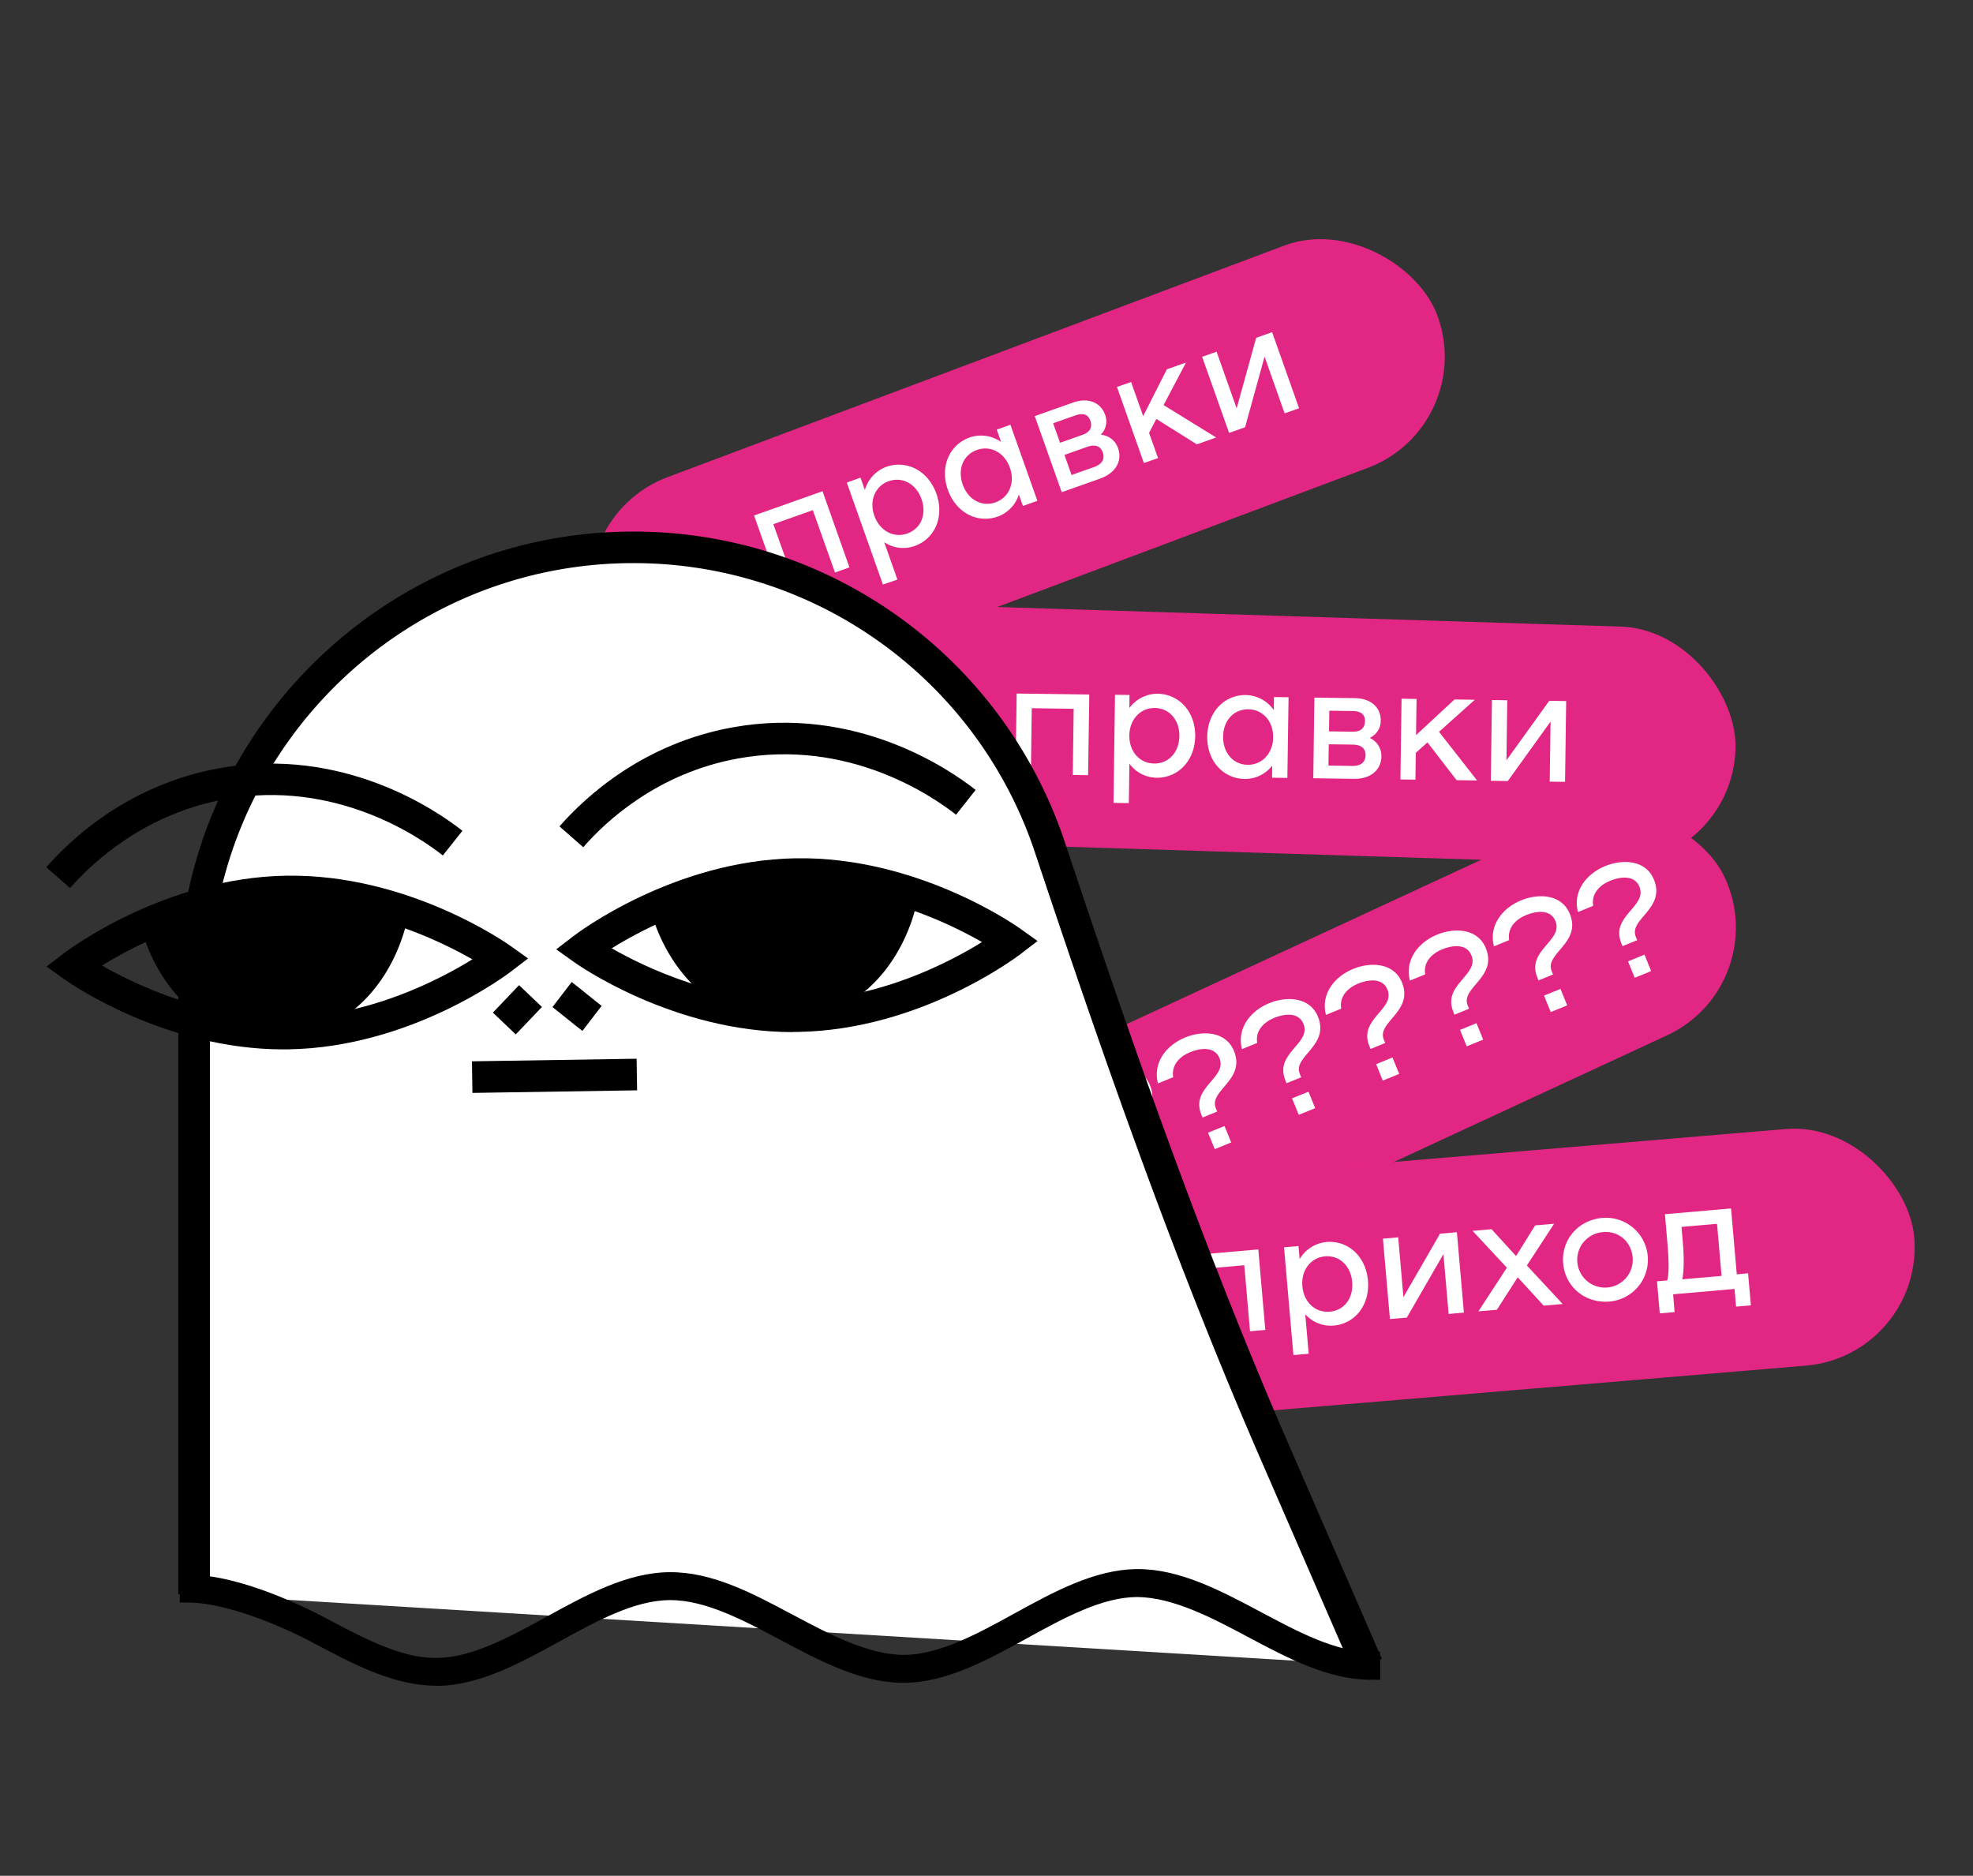
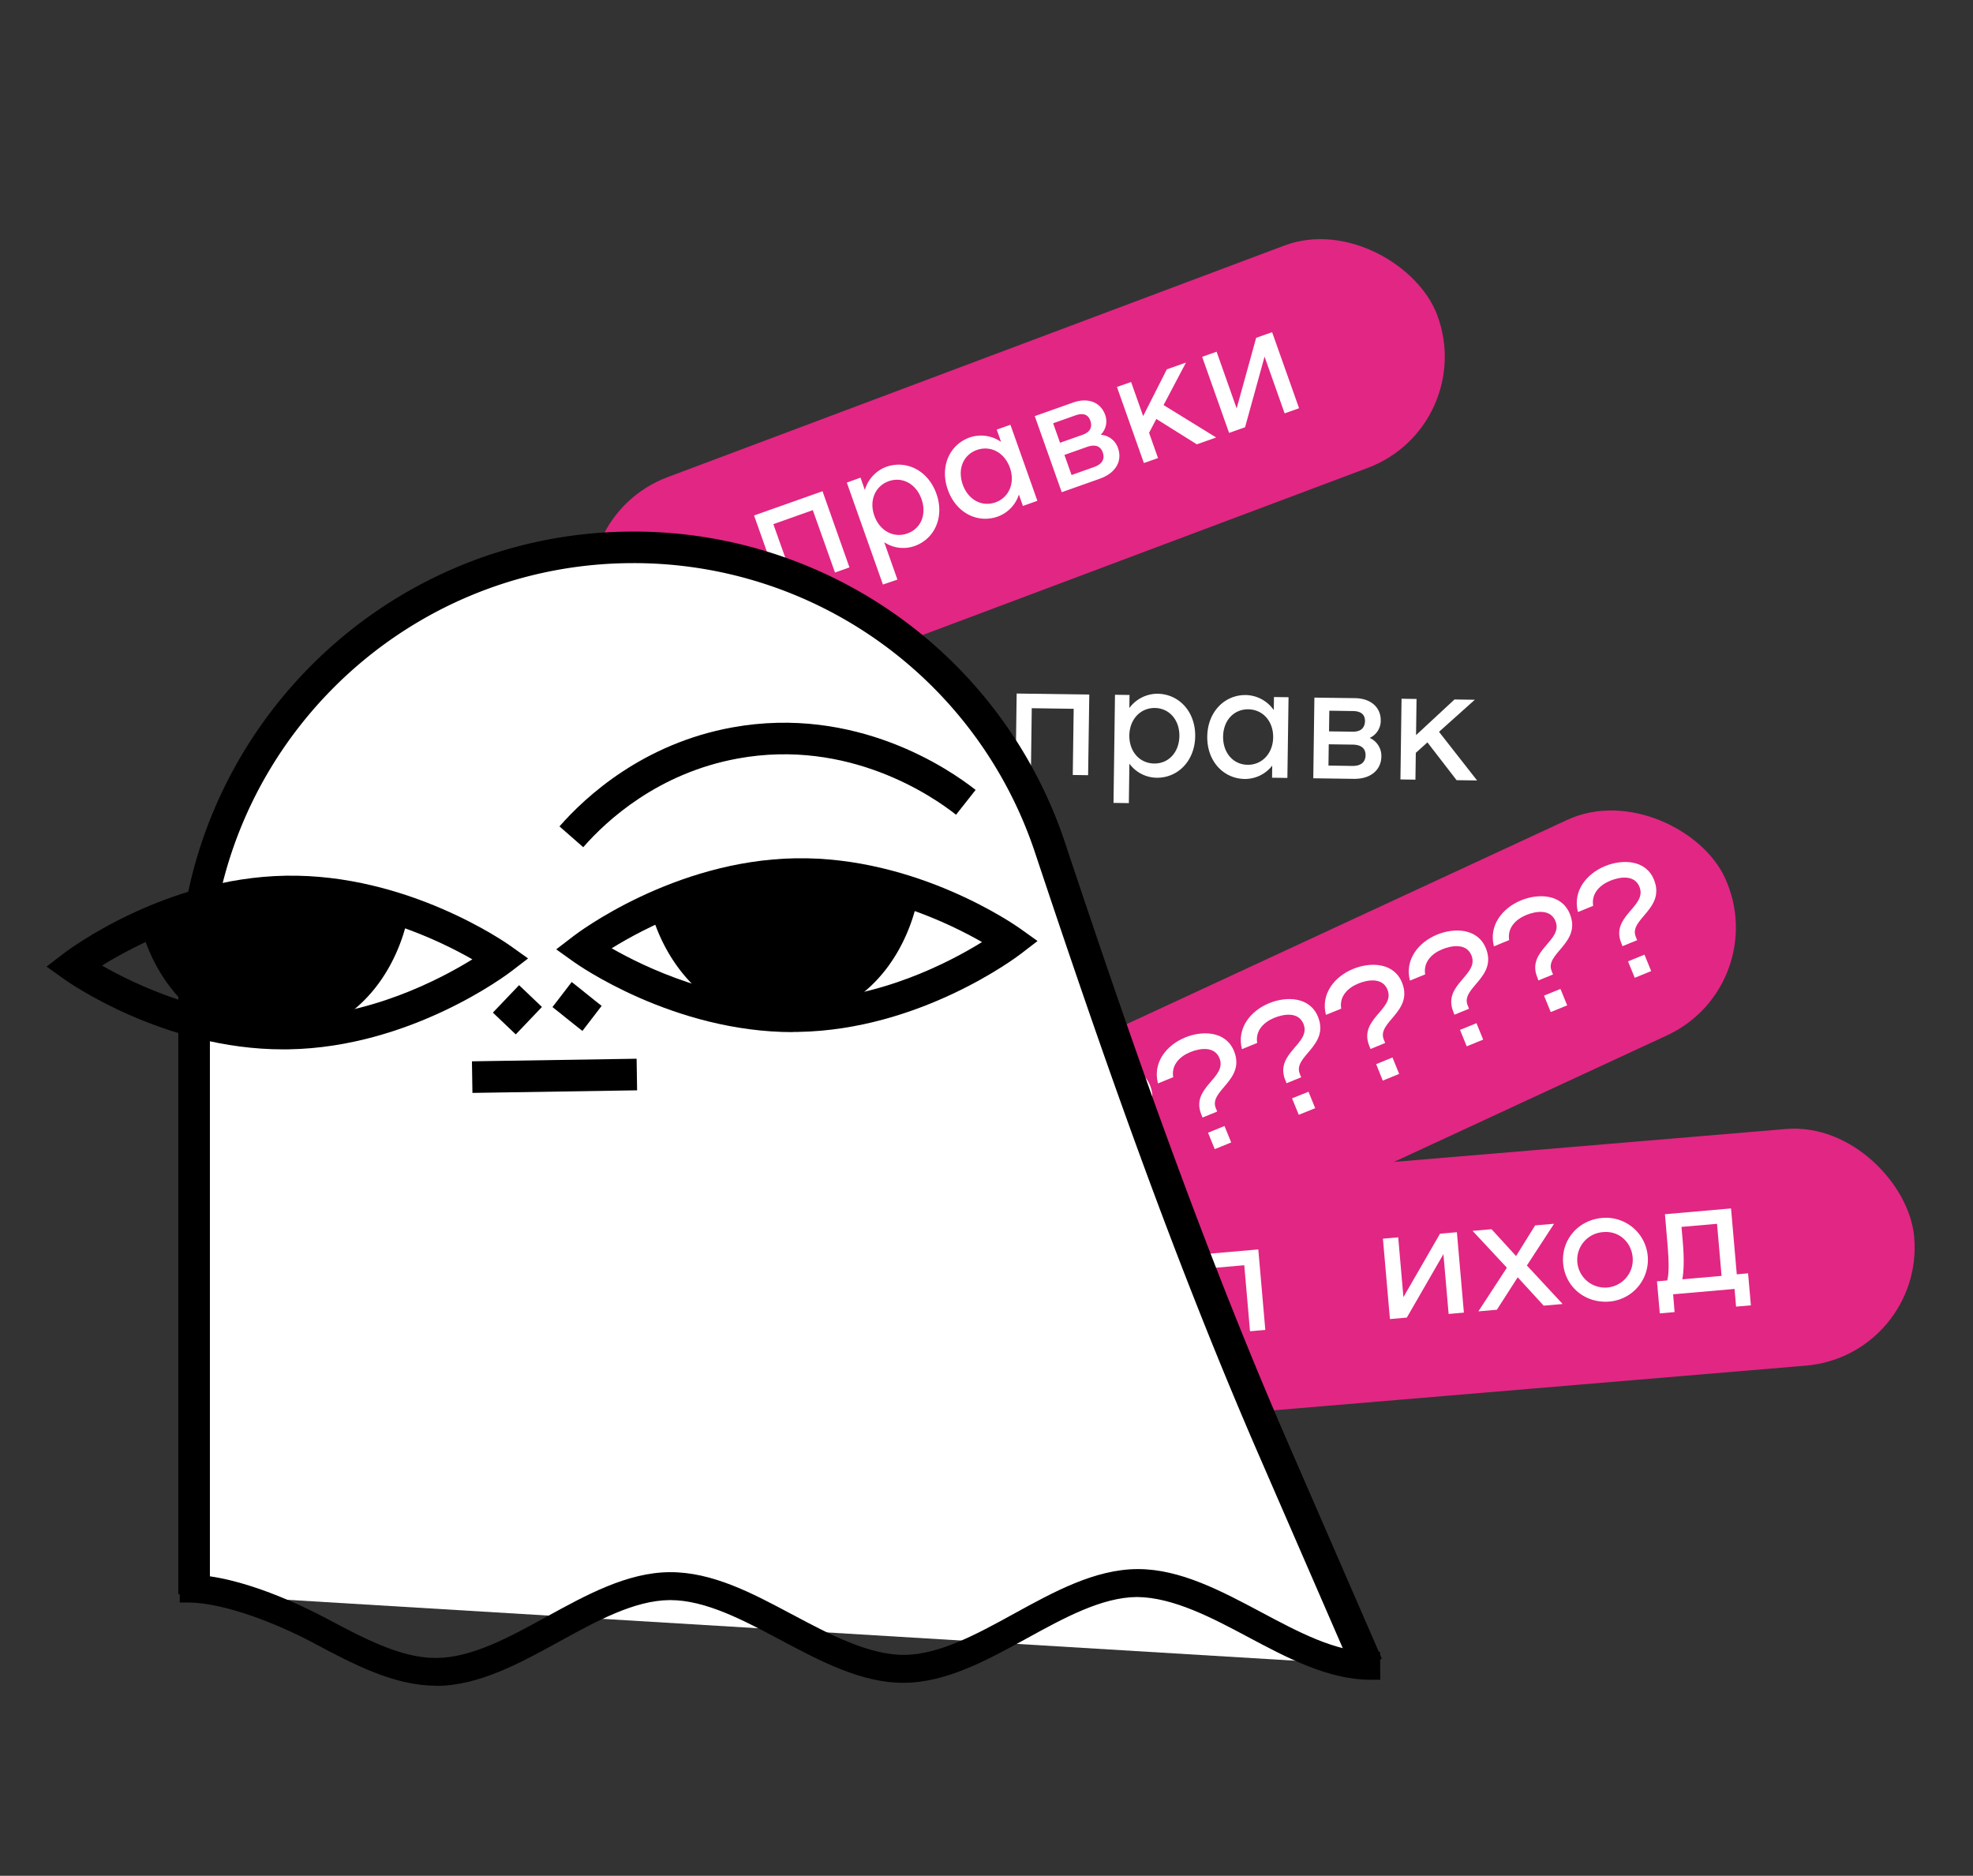
<svg xmlns="http://www.w3.org/2000/svg" id="Слой_1" data-name="Слой 1" viewBox="0 0 800 760.55">
  <rect x="0" y="0" width="800" height="760.55" fill="#333333" stroke="none" />
  <defs>
    <style>.cls-1{fill:#e22683;}.cls-2{fill:#fff;}</style>
  </defs>
  <rect class="cls-1" x="230.96" y="143.43" width="363.38" height="96.28" rx="48.14" transform="translate(-41.01 157.29) rotate(-20.58)" />
-   <rect class="cls-1" x="340.44" y="249.81" width="363.38" height="96.28" rx="48.14" transform="translate(9.6 -16.23) rotate(1.8)" />
  <rect class="cls-1" x="352.86" y="384.13" width="363.38" height="96.28" rx="48.14" transform="translate(-132.23 264.9) rotate(-24.87)" />
  <rect class="cls-1" x="413.42" y="468.77" width="363.38" height="96.28" rx="48.14" transform="translate(-41.16 51.61) rotate(-4.8)" />
  <path class="cls-2" d="M344.43,230.05l-5.86,2.08-9-25.29-16,5.68,9,25.29-5.86,2.08L305.75,209l27.76-9.83Z" />
  <path class="cls-2" d="M379.69,200.21c3.32,9.37-.67,18.29-8.88,21.19a13.9,13.9,0,0,1-12.28-1.55L363.88,235,358,237l-14.64-41.33,5.55-2,1.77,5a14.23,14.23,0,0,1,8.75-9.42C367.65,186.42,376.37,190.83,379.69,200.21Zm-6.05,2.14c-2.18-6.17-7.76-9.19-13.26-7.25s-8.05,7.85-5.86,14,7.83,9.17,13.38,7.2S375.83,208.52,373.64,202.35Z" />
  <path class="cls-2" d="M409.7,172.22l10.93,30.84-5.87,2.08-1.63-4.63a14,14,0,0,1-8.57,8.94c-8.21,2.9-16.92-1.51-20.24-10.88s.67-18.29,8.87-21.2a14.21,14.21,0,0,1,12.73,1.81l-1.77-5Zm-.21,17.43c-2.19-6.17-7.83-9.17-13.39-7.2s-7.92,7.81-5.74,14,7.77,9.19,13.26,7.24S411.67,195.82,409.49,189.65Z" />
  <path class="cls-2" d="M453.33,181.69c1.75,4.93-.62,10-7.35,12.39l-15.48,5.48-10.93-30.84,15.49-5.49c6.35-2.25,11.28.1,13,4.85a7.59,7.59,0,0,1-1.75,8.19A8,8,0,0,1,453.33,181.69Zm-14.41-5.38c3.09-1.1,4.11-3.12,3.17-5.78-.88-2.46-2.88-3.21-6-2.12l-9.07,3.21,2.8,7.9Zm8.21,7.09c-.92-2.59-3.13-3.34-6.4-2.18l-9.13,3.23,2.89,8.15,9.13-3.24C446.89,188.2,448.09,186.11,447.13,183.4Z" />
  <path class="cls-2" d="M468.86,169.87l-2.94,5.62,3.63,10.24-5.74,2-10.92-30.84,5.74-2,4.89,13.81,9.6-18.95,7.77-2.75-9.09,17.24,21.32,13.14-7.84,2.78Z" />
  <path class="cls-2" d="M487.44,144.68l5.86-2.08,8.13,23,7.91-28.63,6.47-2.29,10.93,30.84-5.86,2.08-8.13-23-7.91,28.63-6.48,2.29Z" />
  <path class="cls-2" d="M441.2,314.31l-6.22-.09.37-26.83-17-.24L418,314l-6.22-.08.45-32.72,29.45.41Z" />
  <path class="cls-2" d="M484.62,298.54c-.14,9.95-7,16.92-15.68,16.8a13.94,13.94,0,0,1-11-5.71l-.22,16-6.22-.09.6-43.84,5.89.08-.07,5.3a14.21,14.21,0,0,1,11.47-5.8C478.11,281.43,484.75,288.59,484.62,298.54Zm-6.41-.09c.08-6.54-4.1-11.31-9.93-11.39s-10.27,4.57-10.36,11.11,4.16,11.32,10.05,11.4S478.11,305,478.21,298.45Z" />
  <path class="cls-2" d="M522.47,282.7,522,315.42l-6.21-.09.06-4.9a14,14,0,0,1-11.13,5.41c-8.71-.12-15.35-7.28-15.21-17.23s7-16.92,15.68-16.8a14.2,14.2,0,0,1,11.3,6.11l.07-5.3ZM516.23,299c.09-6.55-4.17-11.32-10.06-11.4S496,292.15,495.94,298.7s4.1,11.31,9.92,11.39S516.14,305.52,516.23,299Z" />
  <path class="cls-2" d="M560.11,306.72c-.07,5.23-4.06,9.17-11.19,9.07l-16.42-.23.45-32.71,16.42.22c6.74.09,10.55,4,10.48,9.05a7.61,7.61,0,0,1-4.48,7.07A8,8,0,0,1,560.11,306.72Zm-6.41-.55c0-2.75-1.77-4.21-5.24-4.26l-9.69-.13-.11,8.63,9.68.14C551.81,310.59,553.66,309.05,553.7,306.17Zm-5.23-9.5c3.27.05,4.92-1.5,5-4.31,0-2.62-1.58-4-4.85-4.06l-9.62-.14-.11,8.38Z" />
  <path class="cls-2" d="M578.78,301l-4.71,4.25-.15,10.87-6.08-.09.45-32.72,6.08.09-.2,14.66,15.58-14.45,8.25.11-14.52,13,15.44,19.72-8.31-.11Z" />
-   <path class="cls-2" d="M604.94,283.84l6.21.08-.33,24.35,17.35-24.11,6.87.09L634.59,317l-6.22-.08.34-24.34-17.35,24.1-6.87-.09Z" />
  <path class="cls-2" d="M453.05,465.8c-4.53-11.09,10.64-14.81,7.35-22.87-2-4.91-7.82-4.09-11.82-2.46-4.3,1.76-7.76,5.22-6.94,10.19l-6.18,2.52c-2.2-8.5,3.48-15.56,11.05-18.65,7-2.86,16.46-2.61,19.78,5.51,4.82,11.81-10.29,16-7.38,23.15l.57,1.39L453.54,467Zm9.39,4.65,2.72,6.66-6.67,2.72-2.72-6.66Z" />
  <path class="cls-2" d="M487.11,451.9c-4.53-11.09,10.64-14.8,7.35-22.86-2-4.91-7.82-4.09-11.82-2.46-4.3,1.75-7.76,5.22-6.94,10.18l-6.18,2.52c-2.2-8.5,3.48-15.55,11.05-18.64,7-2.87,16.46-2.62,19.78,5.5,4.82,11.82-10.3,16-7.38,23.15l.57,1.4-5.94,2.42Zm9.39,4.65,2.72,6.66-6.67,2.72-2.72-6.66Z" />
  <path class="cls-2" d="M521.17,438c-4.53-11.09,10.64-14.8,7.35-22.86-2-4.91-7.82-4.09-11.82-2.46-4.3,1.76-7.77,5.22-6.94,10.18l-6.18,2.53c-2.2-8.51,3.47-15.56,11.05-18.65,7-2.87,16.46-2.62,19.77,5.5,4.82,11.82-10.29,16-7.37,23.16l.57,1.39-5.94,2.42Zm9.39,4.65,2.72,6.67L526.61,452l-2.72-6.67Z" />
  <path class="cls-2" d="M555.22,424.1c-4.52-11.08,10.64-14.8,7.36-22.86-2-4.91-7.82-4.09-11.82-2.46-4.3,1.76-7.77,5.22-6.94,10.19l-6.19,2.52c-2.19-8.5,3.48-15.56,11.06-18.65,7-2.86,16.46-2.61,19.77,5.51,4.82,11.81-10.29,16-7.37,23.15l.57,1.39-5.94,2.43Zm9.39,4.66,2.72,6.66-6.66,2.72L558,431.47Z" />
  <path class="cls-2" d="M589.28,410.21c-4.52-11.09,10.64-14.81,7.35-22.86-2-4.91-7.82-4.09-11.82-2.46-4.3,1.75-7.76,5.22-6.94,10.18l-6.18,2.52c-2.2-8.5,3.48-15.55,11-18.64,7-2.87,16.47-2.62,19.78,5.5,4.82,11.82-10.29,16-7.38,23.15l.57,1.4-5.94,2.42Zm9.39,4.65,2.72,6.66-6.67,2.72L592,417.58Z" />
  <path class="cls-2" d="M623.34,396.31c-4.53-11.09,10.64-14.8,7.35-22.86-2-4.91-7.82-4.09-11.82-2.46-4.3,1.76-7.76,5.22-6.94,10.18l-6.18,2.53c-2.2-8.51,3.48-15.56,11-18.65,7-2.87,16.46-2.62,19.78,5.5,4.82,11.82-10.3,16-7.38,23.16l.57,1.39-5.94,2.42Zm9.39,4.65,2.72,6.67-6.67,2.72-2.72-6.67Z" />
  <path class="cls-2" d="M657.4,382.42c-4.53-11.09,10.64-14.81,7.35-22.87-2-4.91-7.82-4.09-11.82-2.46-4.3,1.76-7.76,5.22-6.94,10.19l-6.18,2.52c-2.2-8.5,3.48-15.56,11.05-18.65,7-2.86,16.46-2.61,19.77,5.51,4.83,11.81-10.29,16-7.37,23.15l.57,1.39-5.94,2.43Zm9.39,4.65,2.72,6.66-6.67,2.72-2.72-6.66Z" />
  <path class="cls-2" d="M513.05,539.23l-6.2.54L504.52,513l-16.95,1.48,2.33,26.73-6.19.54-2.84-32.6,29.34-2.56Z" />
-   <path class="cls-2" d="M554.66,519.18c.87,9.91-5.24,17.54-13.91,18.29a13.89,13.89,0,0,1-11.5-4.58l1.39,16-6.19.54-3.81-43.69,5.87-.51.46,5.28a14.2,14.2,0,0,1,10.83-6.92C546.47,502.82,553.8,509.27,554.66,519.18Zm-6.39.56c-.57-6.52-5.21-10.85-11-10.34s-9.76,5.58-9.19,12.1,5.28,10.84,11.15,10.33S548.84,526.26,548.27,519.74Z" />
  <path class="cls-2" d="M560.74,502.23l6.2-.54,2.11,24.25,14.84-25.73,6.84-.6,2.84,32.6-6.19.54-2.11-24.25-14.84,25.73-6.85.6Z" />
  <path class="cls-2" d="M625.92,529.39l-10.53-11.5-8.45,13.16-7.49.65L611,514l-13.91-14.94,7.69-.67,9.95,10.89,7.72-12.43,7.69-.67L619.11,513.1l14.5,15.62Z" />
  <path class="cls-2" d="M633.82,512.28c-.83-9.58,6.09-17.61,15.87-18.46a17,17,0,1,1,2.95,33.9C642.86,528.57,634.66,521.87,633.82,512.28ZM662,509.83c-.55-6.33-5.67-10.81-11.8-10.27A11.26,11.26,0,1,0,662,509.83Z" />
  <path class="cls-2" d="M708.8,516.26l1.14,13-6,.52-.63-7.17-24.9,2.17L679,532l-6,.52-1.14-13,4.17-.36c.59-2.29.84-6.18.06-15.12l-1-11.73,26.8-2.34,2.33,26.73Zm-10.75,1.06-1.84-21.12-14.41,1.26.51,5.8c.65,7.43.41,12.25-.16,15.45Z" />
  <path class="cls-2" d="M78.71,646.37V400A178.07,178.07,0,0,1,256.77,221.91h0a178.13,178.13,0,0,1,169,121.79c27.43,82.37,56.05,164.35,90.66,244l38,87.42" />
  <path d="M548.54,677.66l-38-87.43C475,508.48,445.88,424.4,419.68,345.72a171.43,171.43,0,0,0-162.91-117.4c-94.65,0-171.66,77-171.66,171.66V646.37H72.3V400c0-101.72,82.76-184.47,184.47-184.47A184.23,184.23,0,0,1,431.84,341.67c26.1,78.4,55.12,162.16,90.45,243.45l38,87.43Z" />
  <path d="M176.75,680c-16.24,0-32.49-8.65-48.21-17-15.34-8.17-36.9-16.62-52.16-16.72l0-4.27h.3c16.23,0,38.18,8.85,53.9,17.22,15.35,8.17,31.35,16.73,46.47,16.52s31-8.76,46.24-17.13C239,650,255.2,641,271.53,640.92c16.51-.2,32.68,8.6,48.5,17,15.34,8.17,31.34,16.55,46.46,16.52s31-8.76,46.24-17.13c15.71-8.63,31.94-17.55,48.28-17.66h.29c16.24,0,32.49,8.65,48.2,17,15.35,8.18,31.35,16.73,46.47,16.52l0,4.28h-.3c-16.23,0-32.48-8.66-48.2-17C492.15,652.3,476.25,644.05,461,644c-15.26.1-31,8.76-46.25,17.13-15.7,8.63-31.94,17.55-48.27,17.66h-.3c-16.23,0-32.48-8.65-48.2-17-15.35-8.18-31.22-16.6-46.46-16.52s-31,8.75-46.25,17.13c-15.7,8.62-31.94,17.54-48.26,17.65Z" />
  <path d="M176.74,683.48c-17.1,0-33.74-8.86-49.83-17.43-14-7.46-35.66-16.21-50.55-16.31l-3.46,0-.07-11.25h3.82c20.83,0,47.78,13.49,55.55,17.63l.2.11c14.78,7.87,30.06,16,44.08,16H177c14.38-.09,29.73-8.53,44.58-16.69,16.11-8.84,32.74-18,50-18.09s33.39,8.49,49.19,16.91l1,.52c14.18,7.55,30.25,16.11,44.74,16.11h.07c14.35-.1,29.7-8.53,44.55-16.69,16.1-8.85,32.73-18,50-18.1h.32c17.11,0,33.75,8.86,49.85,17.43l.22.12c14.77,7.87,30,16,44.06,16h.49l3.52,0,.08,11.32H555.7c-17.11,0-33.75-8.86-49.84-17.43-14.1-7.51-30.08-16-44.85-16.12-14.32.1-29.68,8.54-44.53,16.7-16.09,8.84-32.72,18-49.94,18.09h-.32c-17.11,0-33.75-8.86-49.84-17.43-14.88-7.92-30.26-16.11-44.62-16.11h-.18c-14.36.09-29.73,8.53-44.58,16.69-16.1,8.84-32.72,18-49.93,18.09h-.33Z" />
  <path d="M321.53,418.48c-48.53,0-87.39-27.38-89-28.56l-7-5,6.86-5.26C234,378.37,273,348.87,322.5,348s89.52,27.34,91.2,28.54l7,5-6.86,5.27c-1.64,1.25-40.66,30.75-90.19,31.59h-2.15Zm-73.53-34c13.54,7.74,42.67,21.67,75.47,21.15,33-.56,61.47-15.46,74.71-23.66-13.53-7.75-42.53-21.69-75.47-21.15S261.24,376.3,248,384.51Z" />
  <path d="M365.52,364.37c-.69,3.43-6.11,28.07-28.85,39-3.24,1.56-14,6.53-27.15,4.26-18.11-3.11-33.13-18.57-39.22-39.18A131.64,131.64,0,0,1,329,357.35,129.81,129.81,0,0,1,365.52,364.37Z" />
  <path d="M316.36,414.6a46.56,46.56,0,0,1-7.92-.66c-20.39-3.51-37.36-20.25-44.29-43.69l-1.6-5.41,5.17-2.27A138.62,138.62,0,0,1,329.31,351a135.75,135.75,0,0,1,38.3,7.37l5.3,1.83-1.11,5.49c-1.05,5.17-7.51,31.57-32.36,43.5A53.11,53.11,0,0,1,316.36,414.6Zm-38-42.54c6.29,15.64,18.52,26.89,32.28,29.25,5.22.9,13.5,1,23.29-3.72,14.71-7.07,21.21-20.92,23.86-29a123.28,123.28,0,0,0-29-4.86A125.32,125.32,0,0,0,278.33,372.06Z" />
  <path d="M114.87,425.48c-48.53,0-87.39-27.38-89-28.57l-7-5,6.86-5.26c1.64-1.26,40.67-30.76,90.2-31.59s89.52,27.35,91.19,28.55l7,5-6.86,5.26c-1.64,1.26-40.67,30.76-90.19,31.59Zm-73.53-34c13.54,7.75,42.62,21.68,75.47,21.15s61.48-15.46,74.72-23.66C178,381.24,149,367.3,116.06,367.84S54.59,383.3,41.34,391.5Z" />
  <path d="M158.87,371.36c-.7,3.43-6.11,28.07-28.85,39-3.24,1.56-14,6.53-27.15,4.27C84.75,411.5,69.74,396,63.64,375.43a131.58,131.58,0,0,1,58.72-11.08A129.5,129.5,0,0,1,158.87,371.36Z" />
  <path d="M109.69,421.6a46.36,46.36,0,0,1-7.91-.67c-20.39-3.5-37.35-20.24-44.28-43.69l-1.6-5.41,5.17-2.27A138.53,138.53,0,0,1,122.66,358a135.74,135.74,0,0,1,38.3,7.36l5.3,1.83-1.12,5.5c-1,5.17-7.54,31.58-32.35,43.49A53.13,53.13,0,0,1,109.69,421.6Zm-38-42.55C78,394.7,90.19,405.94,104,408.3c5.22.9,13.49,1,23.3-3.72,14.69-7.05,21.2-20.91,23.85-29a122.67,122.67,0,0,0-29-4.85A125.06,125.06,0,0,0,71.68,379.05Z" />
  <rect x="191.42" y="429.81" width="66.78" height="12.81" transform="translate(-6.79 3.57) rotate(-0.9)" />
  <path d="M236.49,343.51l-9.64-8.44c10.66-12.17,33.93-33.56,70.06-40.13,50.25-9.14,88.23,17.09,98.68,25.34l-7.94,10.06c-9.39-7.42-43.49-31-88.45-22.8C266.89,313.42,246,332.6,236.49,343.51Z" />
-   <path d="M28.4,360.07l-9.64-8.44c10.65-12.17,33.92-33.56,70.06-40.13,50.23-9.13,88.23,17.09,98.68,25.35l-7.94,10c-9.39-7.41-43.48-31-88.45-22.79C58.8,330,38,349.16,28.4,360.07Z" />
  <path class="cls-2" d="M227.91,403.28c3.63,2.78,8.52,6.89,12.14,9.67" />
  <path d="M236.15,418c-1.86-1.42-4-3.18-6.21-4.94s-4.16-3.37-5.93-4.73l7.8-10.16c1.85,1.42,4,3.17,6.19,4.93s4.17,3.38,5.95,4.74Z" />
  <path class="cls-2" d="M215.1,403.86,204.49,415" />
  <polygon points="209.13 419.41 199.85 410.57 210.47 399.44 219.74 408.28 209.13 419.41" />
</svg>